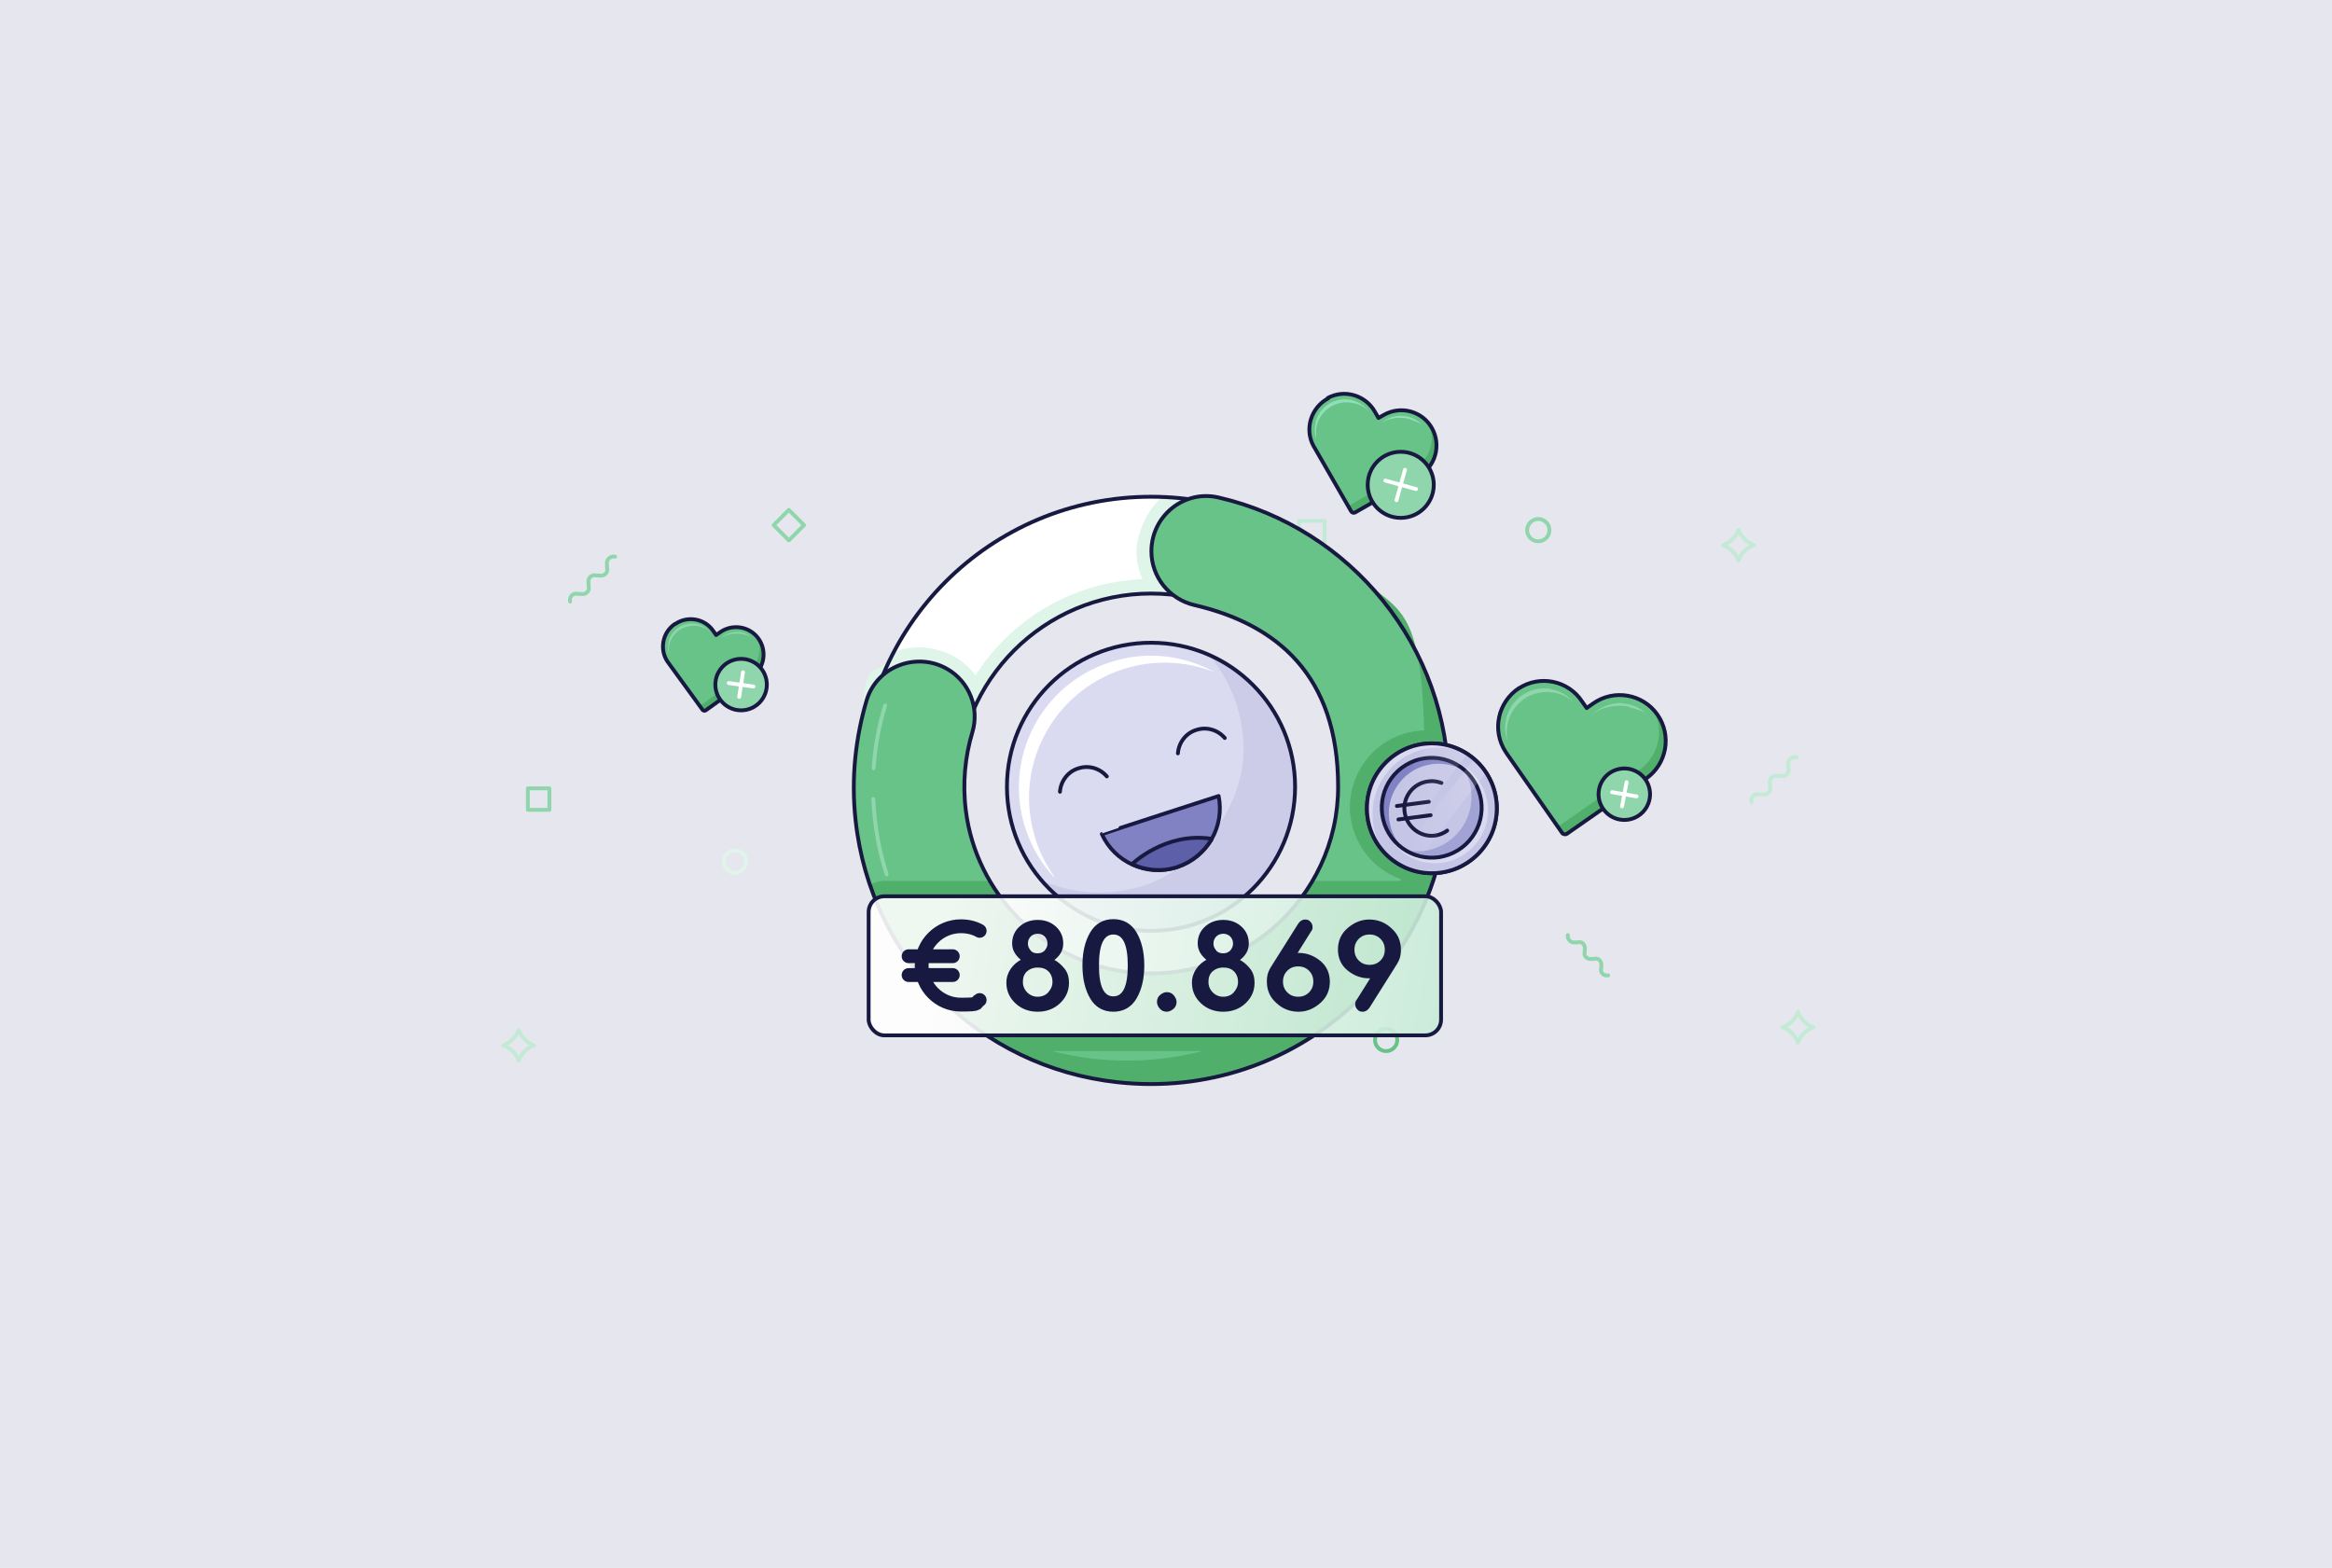
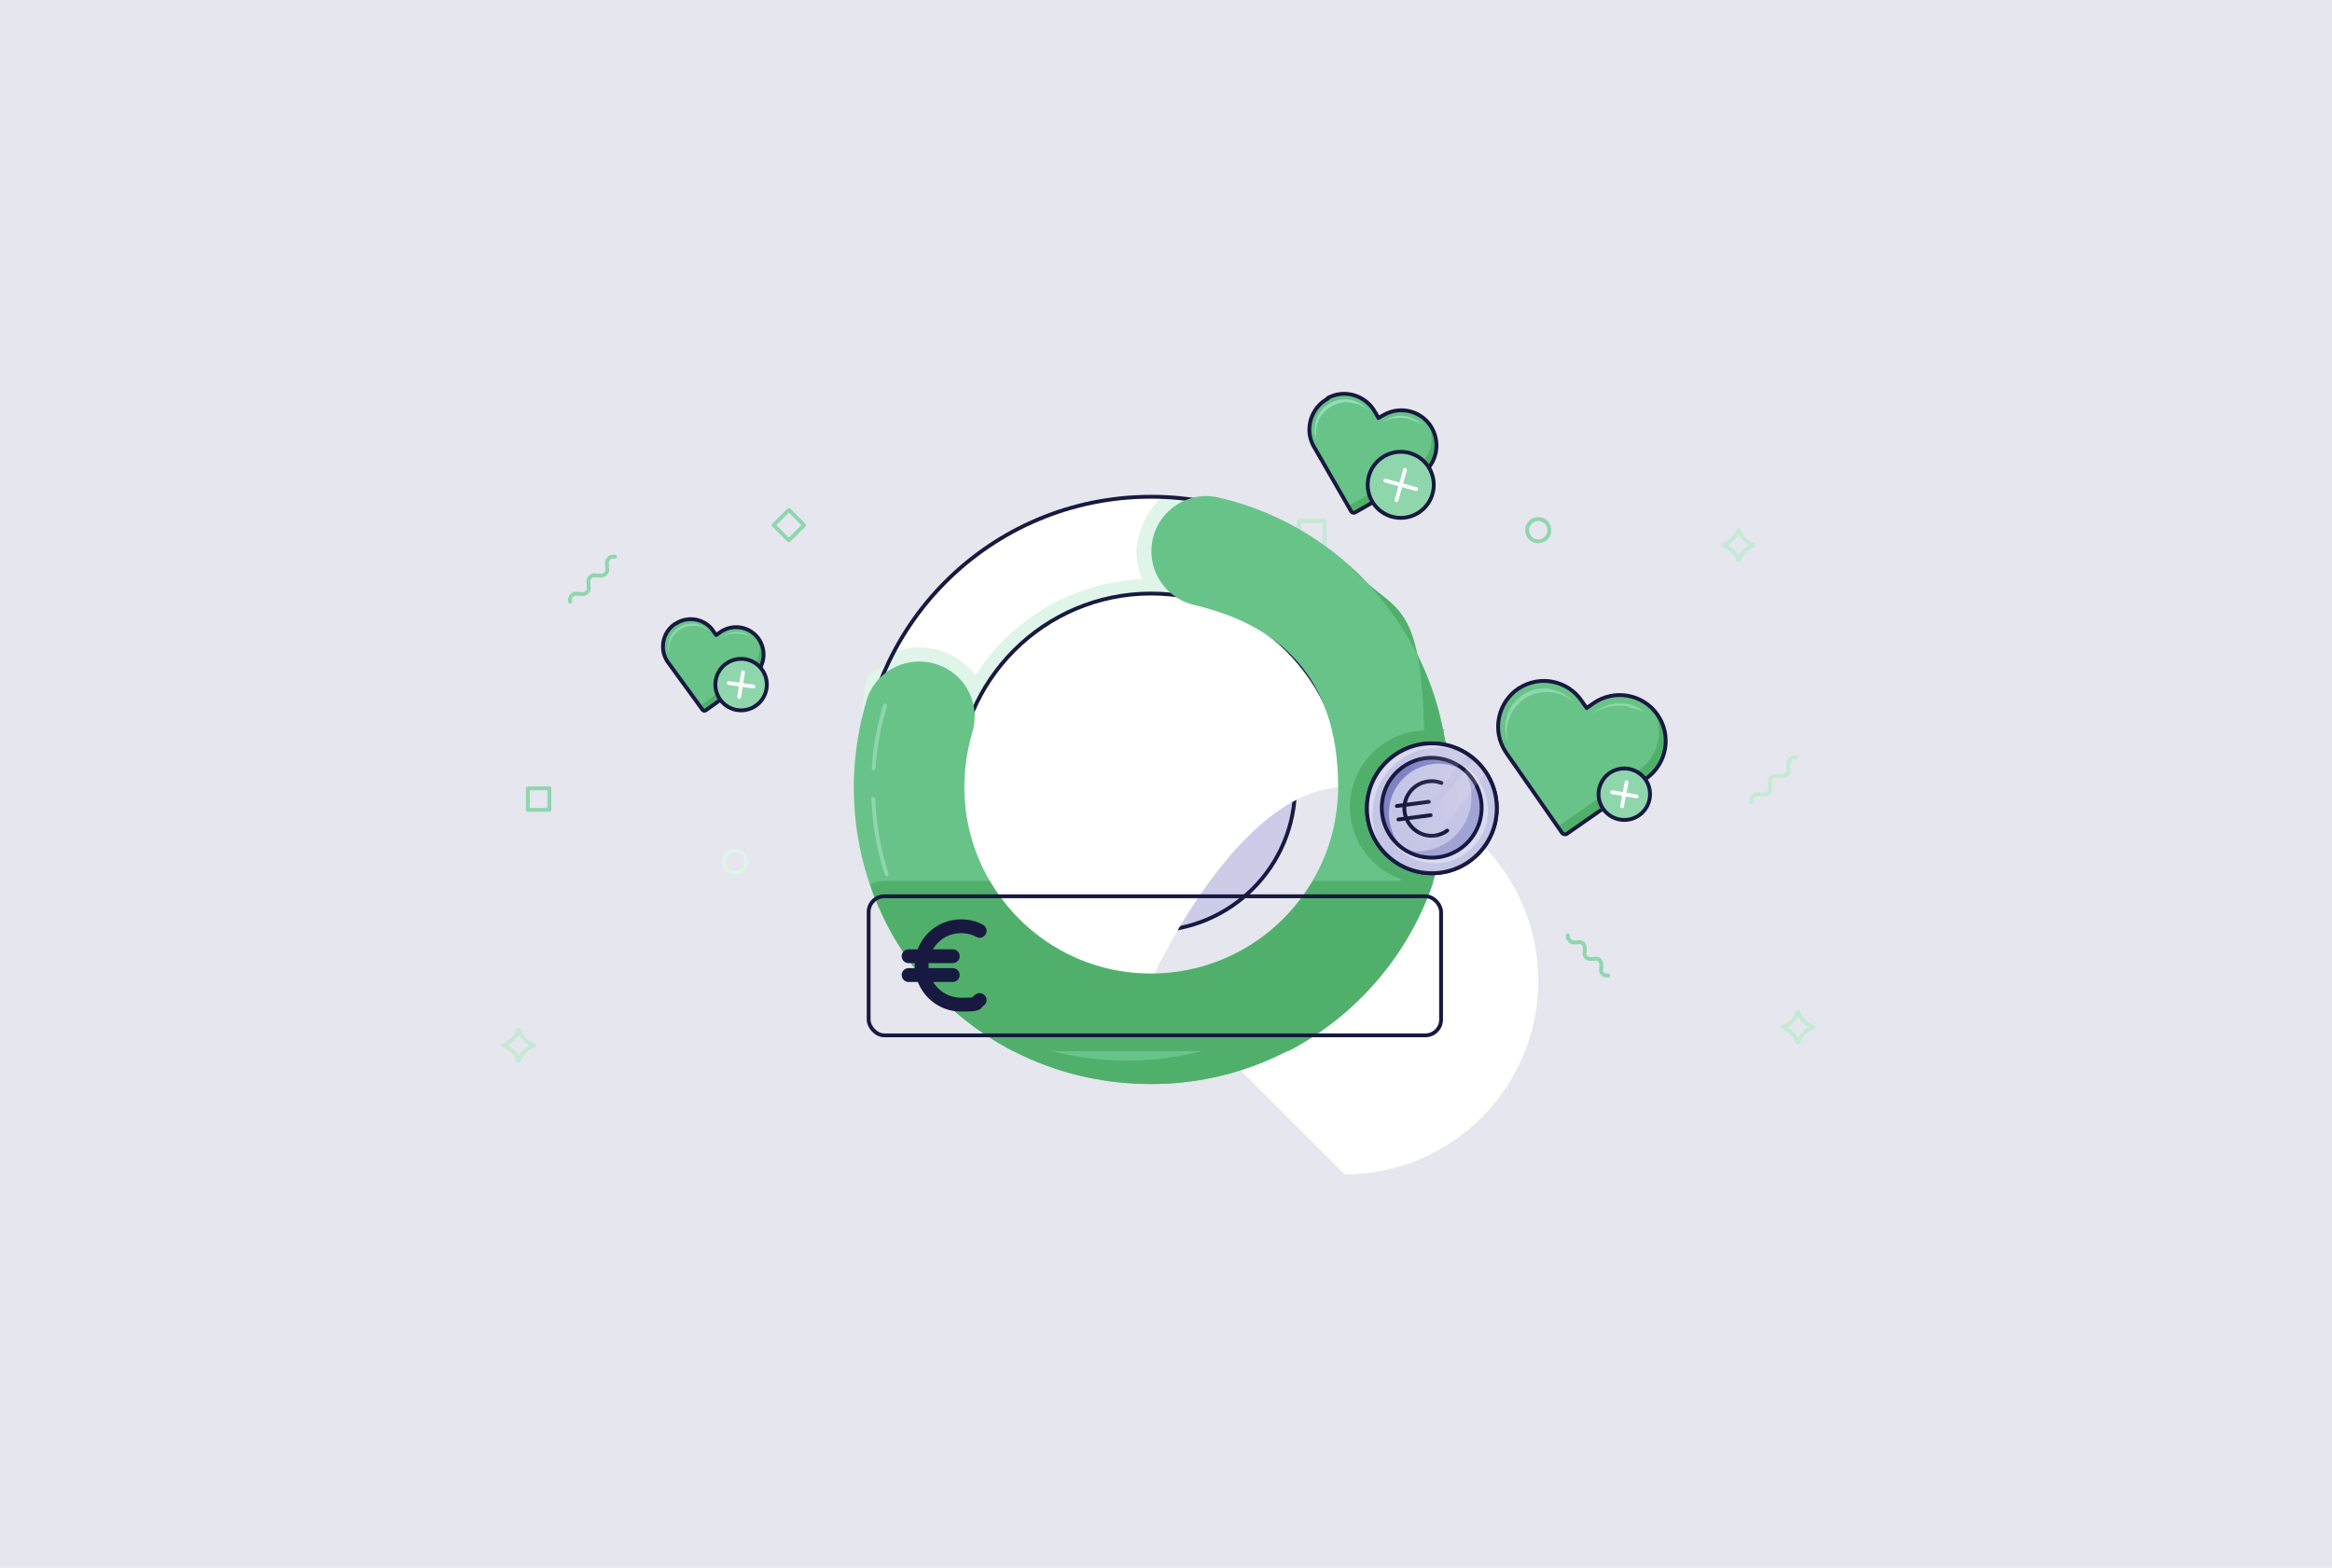
<svg xmlns="http://www.w3.org/2000/svg" id="Laag_1" viewBox="0 0 607 408.1">
  <defs>
    <linearGradient id="Naamloos_verloop_3" x1="651.5" x2="683.5" y1="44.3" y2="44.3" gradientTransform="scale(1 -1) rotate(7.2 2541.394 -2432.233)" gradientUnits="userSpaceOnUse">
      <stop offset=".3" stop-color="#fff" stop-opacity="0" />
      <stop offset="1" stop-color="#fff" />
    </linearGradient>
    <linearGradient id="Naamloos_verloop_2" x1="247.3" x2="390.9" y1="166" y2="140.8" gradientTransform="matrix(1 0 0 -1 0 408)" gradientUnits="userSpaceOnUse">
      <stop offset="0" stop-color="#fff" />
      <stop offset="1" stop-color="#c2ead4" />
    </linearGradient>
    <style>.cls-12,.cls-2,.cls-3,.cls-5,.cls-8{fill:none;stroke-linecap:round;stroke-linejoin:round}.cls-12,.cls-3{stroke:#181940}.cls-2{stroke:#fff}.cls-5{stroke:#8fd6ac}.cls-8{stroke:#c2ead4}.cls-22{fill:#68c389}.cls-24{fill:#fff}.cls-28{fill:#8fd6ac}.cls-30{fill:#dadaf0}.cls-31{fill:#dff5e9}.cls-32{fill:#50b06b}.cls-12{stroke-width:1px}</style>
  </defs>
  <path fill="#d3f7e7" d="M0 0h607v408.1H0z" />
  <path fill="#e6e6ee" d="M0 0h607v408.1H0z" />
  <g id="Illustraties">
    <circle cx="299.6" cy="204.9" r="37.5" class="cls-30" />
    <path fill="#b7b8e0" d="M314.7 170.5c5.6 6.6 9 15.2 9 24.8-.1 15-12.2 31.1-26.6 35.4-9.1 2.7-18.2 1.9-26-1.6 8 9.3 20.3 14.6 33.4 12.9 20.4-2.7 35-21.6 32.4-42a37.57 37.57 0 0 0-22.1-29.5z" opacity=".4" style="isolation:isolate" />
    <circle cx="299.6" cy="204.8" r="37.5" fill="none" stroke="#181940" stroke-linecap="round" stroke-linejoin="round" />
    <path d="M274.5 228.5c-3.4-3.6-6-8-7.6-12.9-5.9-18 4-37.4 22-43.2 1.5-.5 3.1-.9 4.7-1.2 7.8-1.4 15.8 0 22.6 3.8-6-2.4-12.6-3.1-19.1-2-1.6.3-3.2.7-4.8 1.2-9 2.9-16.3 9.2-20.6 17.5-4.3 8.4-5 18-2.1 26.9 1.1 3.5 2.8 6.7 4.9 9.7z" class="cls-24" />
    <path fill="#8182c4" stroke="#181940" stroke-linecap="round" stroke-linejoin="round" d="M286.8 217.1c3.3 7.3 11.7 11.2 19.6 8.6s12.4-10.6 10.8-18.5c0 0-30.3 9.8-30.3 9.9z" />
    <path fill="#5d5fa9" stroke="#181940" stroke-linecap="round" stroke-linejoin="round" d="M294.6 224.9c3.6 1.7 7.8 2.1 11.8.8 3.9-1.3 6.9-3.9 8.9-7.1l-.2-.3c-11.8-1.7-20.3 6.5-20.4 6.6h0z" />
    <path d="M306.6 196.1c.2-2.8 2.1-5.3 4.8-6.1 2.7-.9 5.6 0 7.4 2.1m-42.9 14c.2-2.8 2.1-5.3 4.8-6.1 2.7-.9 5.6 0 7.4 2.1" class="cls-3" />
    <circle cx="400.4" cy="138" r="2.9" class="cls-5" />
-     <circle cx="360.8" cy="270.7" r="2.9" fill="none" stroke="#68c389" stroke-linecap="round" stroke-linejoin="round" />
    <circle cx="191.3" cy="224.3" r="2.9" fill="none" stroke="#dff5e9" stroke-linecap="round" stroke-linejoin="round" />
    <path d="M338.1 135.6h6.7v6.7h-6.7z" class="cls-8" />
    <path fill="none" stroke="#8fd6ac" stroke-linecap="round" stroke-linejoin="round" d="m201.37 136.693 3.96-3.96 3.96 3.96-3.96 3.96z" />
    <path d="M137.4 210.8v-5.6h5.6v5.6h-5.6z" class="cls-5" />
    <path d="M135 268.1c.7 1.9 2.2 3.4 4 4-1.9.7-3.3 2.2-4 4-.7-1.9-2.2-3.4-4-4 1.9-.7 3.3-2.2 4-4z" class="cls-8" />
    <path d="M408.1 243.4c-.2 1.1.8 2.1 1.9 1.9h.6c1.1-.4 2.1.6 1.9 1.8v.6c-.4 1.1.6 2.1 1.8 1.9h.6c1.1-.4 2.1.6 1.9 1.8v.6c-.4 1.1.6 2.1 1.8 1.9" class="cls-5" />
    <path d="M467.6 197.1c-1.3-.3-2.4.9-2.1 2.1v.7c.4 1.3-.7 2.4-2 2.1h-.7c-1.3-.4-2.4.7-2.1 2v.7c.4 1.3-.7 2.4-2 2.1h-.7c-1.3-.4-2.4.7-2.1 2" class="cls-8" />
    <path d="M160.1 144.9c-1.3-.3-2.4.9-2.1 2.1v.7c.4 1.3-.7 2.4-2 2.1h-.7c-1.3-.4-2.4.7-2.1 2v.7c.4 1.3-.7 2.4-2 2.1h-.7c-1.3-.4-2.4.7-2.1 2" class="cls-5" />
    <path d="M468 263.4c.7 1.9 2.2 3.4 4 4-1.9.7-3.4 2.2-4 4-.7-1.9-2.2-3.4-4-4 1.9-.7 3.4-2.2 4-4zm-15.5-125.5c.7 1.9 2.2 3.3 4 4-1.9.7-3.4 2.2-4 4-.7-1.9-2.2-3.3-4-4 1.9-.7 3.4-2.2 4-4z" class="cls-8" />
    <circle cx="299.6" cy="205.9" r="58.7" fill="none" />
-     <path d="M299.6 129.3c-41.8 0-75.6 33.8-75.6 75.6s33.8 75.6 75.6 75.6 75.6-33.8 75.6-75.6-33.8-75.6-75.6-75.6zm0 126c-27.8 0-50.4-22.6-50.4-50.4s22.6-50.4 50.4-50.4 50.4 22.6 50.4 50.4-22.6 50.4-50.4 50.4z" class="cls-24" />
+     <path d="M299.6 129.3c-41.8 0-75.6 33.8-75.6 75.6s33.8 75.6 75.6 75.6 75.6-33.8 75.6-75.6-33.8-75.6-75.6-75.6zm0 126s22.6-50.4 50.4-50.4 50.4 22.6 50.4 50.4-22.6 50.4-50.4 50.4z" class="cls-24" />
    <path d="M375.2 204.9c0 41.7-33.9 75.6-75.6 75.6S224 246.7 224 204.9s3.1-24.7 8.7-35.2c2-.8 4.2-1.2 6.6-1.2s6.3.8 9.1 2.4c3.5 2 6.2 5.1 7.6 8.6-4.4 7.4-6.9 16.1-6.9 25.3 0 27.8 22.6 50.4 50.4 50.4s50.4-22.6 50.4-50.4-22.6-50.4-50.4-50.4c-2.3-3.1-3.7-6.9-3.7-10.9s2.6-10.8 6.8-14.2c40.4 1.6 72.6 34.8 72.6 75.5z" class="cls-31" />
    <path d="M299.6 150.7c-29.9 0-54.2 24.3-54.2 54.2s24.3 54.2 54.2 54.2 54.2-24.3 54.2-54.2-24.3-54.2-54.2-54.2zm0 104.6c-27.8 0-50.4-22.6-50.4-50.4s22.6-50.4 50.4-50.4 50.4 22.6 50.4 50.4-22.6 50.4-50.4 50.4z" class="cls-31" />
    <path d="M299.6 129.3c-41.8 0-75.6 33.8-75.6 75.6s33.8 75.6 75.6 75.6 75.6-33.8 75.6-75.6-33.8-75.6-75.6-75.6zm0 126c-27.8 0-50.4-22.6-50.4-50.4s22.6-50.4 50.4-50.4 50.4 22.6 50.4 50.4-22.6 50.4-50.4 50.4z" class="cls-3" />
    <path d="M377 204.8c0 45.6-39.5 82-86.1 76.9-36.1-3.9-64.3-32.1-68.2-68.2-1.2-11 0-21.5 2.9-31.3 2.7-8.8 13-12.6 20.9-8.1 5.8 3.3 8.5 10.2 6.6 16.5-1.9 6.4-2.6 13.3-1.7 20.4 2.7 21.5 19.7 38.8 41.2 41.9 29.9 4.2 55.7-19 55.7-48.1s-16-42.3-37.4-47.3c-6.5-1.5-11.2-7.3-11.2-14 0-9.2 8.5-16.1 17.5-14 34.3 7.9 59.9 38.7 59.9 75.4z" class="cls-22" />
    <path d="M377 204.8c0 45.6-39.5 82-86.1 76.9-19.6-2.1-36.9-11.4-49.2-25.2 11.6 10.4 26.5 17.2 43 19.1 46.6 5.1 86.1-31.3 86.1-76.9s-7.4-37.8-19.7-51.5C367 161.4 377 182 377 204.9z" class="cls-32" />
    <path d="M371.1 229.3h-29.4c-9.5 16.3-28.3 26.6-49.1 23.7-14.9-2.1-27.7-11.1-35-23.7h-27.3c-1.4 0-2.7.3-3.8 1 6.4 18.8 19.8 34.2 37.2 43.3h71.7c17.6-9.2 31.2-24.9 37.7-44-.6-.2-1.3-.2-1.9-.2z" class="cls-32" />
    <path d="M377 198.1c0 11.4-2.5 22.2-6.9 31.9-1.7 0-3.4-.4-5-1-5.1-1.7-9.2-5.2-11.6-10-2.4-4.8-2.8-10.2-1.1-15.2 2.7-8.2 10.3-13.7 19-13.7s2.5-.5 4.3 0c.2 2.4 1.4 5.6 1.4 8z" class="cls-32" />
-     <path d="M377 204.8c0 45.6-39.5 82-86.1 76.9-36.1-3.9-64.3-32.1-68.2-68.2-1.2-11 0-21.5 2.9-31.3 2.7-8.8 13-12.6 20.9-8.1 5.8 3.3 8.5 10.2 6.6 16.5s-2.6 13.3-1.7 20.4c2.7 21.5 19.7 38.8 41.2 41.9 29.9 4.2 55.7-19 55.7-48.1s-16-42.3-37.4-47.3c-6.5-1.5-11.2-7.3-11.2-14 0-9.2 8.5-16.1 17.5-14 34.3 7.9 59.9 38.7 59.9 75.4z" class="cls-3" />
    <path fill="none" stroke="#8fd6ac" stroke-dasharray="0 0 0 0 0 0 0 0 0 0 20 8" stroke-linecap="round" stroke-linejoin="round" d="M230.8 227.6c-1.5-4.7-2.6-9.6-3.1-14.7-1.1-10-.2-19.8 2.7-29.3" />
    <path d="M175.8 162.4c3.2-2.2 7.7-1.4 9.9 1.9l.7 1 1-.7c3.2-2.3 7.7-1.6 10 1.6s1.6 7.6-1.6 10l-12.1 8.7c-.2.2-.6.1-.8-.1l-8.8-12.1c0-.1-.2-.2-.3-.4-2.2-3.2-1.4-7.7 1.9-9.9z" class="cls-22" />
    <path d="m195.8 176.1-12.1 8.7c-.2.2-.6.1-.8-.1l-1-1.4c.2.2.5.3.8.1l12.1-8.7c2.7-2 3.6-5.5 2.4-8.5l.6.6c1.8 3.1.9 7.1-2 9.3z" class="cls-32" />
    <path d="M175.8 162.4c3.2-2.2 7.7-1.4 9.9 1.9l.7 1 1-.7c3.2-2.3 7.7-1.6 10 1.6s1.6 7.6-1.6 10l-12.1 8.7c-.2.2-.6.1-.8-.1l-8.8-12.1c0-.1-.2-.2-.3-.4-2.2-3.2-1.4-7.7 1.9-9.9z" class="cls-3" />
    <path d="M193 165c.9.2 1.8.4 2.5.8-.8-.7-1.8-1.1-2.9-1.3h-.8c-1.7 0-3.3.7-4.4 1.8 1.3-1.1 3.4-1.6 5.6-1.3zm-18.6 5.9c-.4-.8-.6-1.7-.5-2.6 0-3.3 2.8-6 6.2-6h.8c1.4.2 2.7.9 3.6 2-.9-.8-1.9-1.2-3.1-1.4h-.9c-1.7 0-3.3.6-4.5 1.8s-1.9 2.7-1.9 4.4c0 .7 0 1.3.3 1.9z" class="cls-28" />
    <path d="M345.6 103.6c4.4-2.4 10-.7 12.4 3.8l.8 1.4 1.4-.8c4.4-2.5 10-1 12.5 3.4s1 10-3.4 12.5l-16.6 9.5c-.4.2-.8 0-1-.3l-9.5-16.5c-.1-.2-.2-.3-.3-.5-2.4-4.4-.7-10 3.8-12.4z" class="cls-22" />
    <path d="m369.2 123.8-16.6 9.5c-.3.2-.8 0-1-.3l-1.1-1.9c.2.3.6.5 1 .3l16.6-9.5c3.7-2.1 5.4-6.5 4.2-10.5.3.3.5.6.7.9 1.8 4.2.2 9.2-3.8 11.6z" class="cls-32" />
    <path d="M345.6 103.6c4.4-2.4 10-.7 12.4 3.8l.8 1.4 1.4-.8c4.4-2.5 10-1 12.5 3.4s1 10-3.4 12.5l-16.6 9.5c-.4.2-.8 0-1-.3l-9.5-16.5c-.1-.2-.2-.3-.3-.5-2.4-4.4-.7-10 3.8-12.4z" class="cls-3" />
    <path fill="#91dfb7" d="M367.1 109.2c1.1.3 2.2.8 3.1 1.4-1-1-2.2-1.7-3.5-2.1-.4 0-.7-.2-1.1-.2-2.2-.3-4.3.4-5.9 1.7 1.9-1.2 4.6-1.6 7.4-.9zm-24.5 5c-.4-1.1-.5-2.2-.3-3.4.5-4.3 4.4-7.3 8.7-6.8.4 0 .7.1 1.1.2 1.7.5 3.2 1.5 4.3 3-1-1.1-2.3-1.9-3.8-2.2-.4-.1-.7-.2-1.1-.2-2.1-.3-4.2.3-5.9 1.6-1.7 1.3-2.8 3.2-3 5.3-.1.8 0 1.7 0 2.5z" />
    <path d="M395.3 179.2c5.5-3.6 12.9-2.1 16.5 3.4l1.2 1.7 1.7-1.2c5.4-3.8 12.9-2.5 16.7 2.9 3.8 5.4 2.5 12.9-3 16.7L407.9 217c-.4.3-1 .2-1.3-.2l-14.3-20.5c-.1-.2-.3-.4-.4-.6-3.6-5.5-2.1-12.9 3.5-16.6z" class="cls-22" />
    <path d="m428.4 202.8-20.5 14.3c-.4.3-1 .2-1.3-.2l-1.7-2.4c.3.4.9.5 1.3.2l20.5-14.3c4.6-3.2 6.3-9.2 4.3-14.2.4.3.7.7 1 1.1 2.9 5.3 1.4 12-3.7 15.5z" class="cls-32" />
    <path d="M395.3 179.2c5.5-3.6 12.9-2.1 16.5 3.4l1.2 1.7 1.7-1.2c5.4-3.8 12.9-2.5 16.7 2.9 3.8 5.4 2.5 12.9-3 16.7L407.9 217c-.4.3-1 .2-1.3-.2l-14.3-20.5c-.1-.2-.3-.4-.4-.6-3.6-5.5-2.1-12.9 3.5-16.6z" class="cls-3" />
    <path d="M424 184.1c1.5.3 3 .8 4.2 1.4-1.4-1.2-3-2-4.8-2.3-.5 0-.9-.1-1.4-.2-2.9 0-5.6 1.1-7.5 2.9 2.3-1.8 5.8-2.6 9.5-2zm-31.4 9.3c-.6-1.4-.9-2.8-.8-4.4.2-5.6 4.9-10 10.5-9.8.5 0 1 0 1.4.2 2.3.4 4.4 1.6 5.9 3.4-1.4-1.3-3.2-2.2-5.1-2.5-.5 0-1-.1-1.5-.2-2.8 0-5.5.9-7.5 2.8s-3.2 4.5-3.3 7.3c0 1.1 0 2.2.4 3.2z" class="cls-28" />
    <circle cx="422.8" cy="206.8" r="6.7" fill="#8fd6ac" stroke="#181940" stroke-linecap="round" stroke-linejoin="round" transform="rotate(-57.8 422.732 206.77)" />
    <path d="m423.4 203.6-1.2 6.3m3.8-2.6-6.4-1.1" class="cls-2" />
    <circle cx="364.6" cy="126.2" r="8.6" fill="#8fd6ac" stroke="#181940" stroke-linecap="round" stroke-linejoin="round" />
    <path d="m365.7 122.3-2.2 7.9m5.1-2.9-8-2.2" class="cls-2" />
    <circle cx="192.9" cy="178.2" r="6.7" fill="#8fd6ac" stroke="#181940" stroke-linecap="round" stroke-linejoin="round" />
    <path d="m193.4 175-1 6.4m3.7-2.7-6.4-.9" class="cls-2" />
    <circle cx="372.7" cy="210.4" r="16.9" class="cls-12" />
    <circle cx="372.7" cy="210.4" r="16.9" class="cls-30" />
    <path fill="#b7b8e0" d="M389.5 208.3c1.2 9.3-5.4 17.8-14.7 18.9-5.2.7-10.1-1.1-13.7-4.4-2-2.4-3.3-5.4-3.7-8.7-1.2-9.5 5.5-18.2 15-19.4 3.3-.4 6.5.1 9.4 1.4 4.1 2.6 7 7 7.7 12.2z" opacity=".6" />
    <path d="M371.8 197.4c-.6 0-1.2.2-1.8.3.3 0 .7-.1 1-.2 7.1-.9 13.6 4.1 14.5 11.2.9 7.1-4.1 13.6-11.2 14.5s-13.6-4.1-14.5-11.2v-1.1c0 .6 0 1.2.1 1.8 1 7.6 7.9 12.9 15.4 11.9s12.9-7.9 11.9-15.4c-1-7.6-7.9-12.9-15.4-11.9z" class="cls-30" />
    <path fill="#8182c4" d="M361.6 213.4c-.9-7.1 4.1-13.6 11.2-14.5 3.1-.4 6.2.4 8.6 1.9-2.7-2.5-6.5-3.9-10.5-3.4-7.1.9-12.1 7.4-11.2 14.5.5 4 2.8 7.3 5.9 9.3-2.2-2-3.6-4.7-4-7.9z" />
    <path fill="#8182c4" d="M381.4 200.8c.8 1.5 1.3 3.1 1.5 4.8 1 7.8-4.5 14.9-12.3 15.9-1.7.2-3.4.1-5-.3 2.5 1.6 5.5 2.4 8.7 2 7.1-.9 12.1-7.4 11.2-14.5-.4-3.2-1.9-5.9-4.1-7.9z" opacity=".5" style="isolation:isolate" />
    <circle cx="372.7" cy="210.4" r="13" class="cls-12" transform="rotate(-31.3 372.42 210.392)" />
    <path d="M375.2 203.8c-1.1-.4-2.2-.6-3.5-.4-3.9.5-6.6 4.1-6.1 7.9s4 6.7 7.9 6.2c1.2-.2 2.3-.6 3.2-1.3m-12.7-2.9 8.4-1.1m-8.8-2.4 8.3-1.1" class="cls-3" />
    <path fill="url(#Naamloos_verloop_3)" d="m382 196.2-20.7 26.7c-2.4-2.2-4.2-5.2-5.1-8.6l16.2-20.9c3.5 0 6.8 1 9.5 2.8zm1.7 1.3L363 224.2c1.3.9 2.7 1.6 4.2 2.1l19.6-25.3c-.9-1.3-1.9-2.5-3.1-3.5z" opacity=".2" style="isolation:isolate" />
    <circle cx="372.7" cy="210.4" r="16.9" class="cls-12" />
-     <rect width="149" height="36.2" x="226.1" y="233.3" fill="url(#Naamloos_verloop_2)" opacity=".9" rx="4.1" ry="4.1" style="isolation:isolate" />
    <path fill="none" stroke="#181940" stroke-linecap="round" stroke-linejoin="round" stroke-width="3.6" d="M255 242.3c-1.4-.8-3.1-1.2-4.9-1.2-5.6 0-10.2 4.6-10.2 10.2s4.6 10.2 10.2 10.2 3.4-.4 4.9-1.2m-18.5-6.5H248m-11.5-4.9H248" />
-     <path fill="#181940" stroke="#181940" stroke-miterlimit="10" stroke-width=".5" d="M262.2 255.8c0-1.3.4-2.5 1.1-3.5s1.7-1.9 2.9-2.4c-1.6-1.2-2.5-2.6-2.5-4.3s.6-3.1 1.8-4.2c1.2-1.1 2.7-1.7 4.6-1.7s3.4.6 4.6 1.7c1.2 1.1 1.8 2.5 1.8 4.2s-.8 3.1-2.5 4.3c1.2.6 2.1 1.4 2.9 2.4s1.1 2.2 1.1 3.5c0 2.1-.8 3.8-2.3 5.2-1.5 1.4-3.4 2.1-5.6 2.1s-4.1-.7-5.6-2.1c-1.5-1.4-2.3-3.1-2.3-5.2zm3.8-.2c0 1.1.4 2.1 1.2 2.9s1.8 1.2 2.9 1.2 2.2-.4 2.9-1.2 1.2-1.7 1.2-2.9-.4-2.2-1.1-2.9c-.8-.8-1.8-1.1-3-1.1s-2.2.4-3 1.1c-.8.8-1.1 1.7-1.1 2.9zm6.9-10c0-.8-.3-1.5-.8-2s-1.2-.8-2-.8-1.5.3-2 .8-.8 1.2-.8 2 .3 1.4.8 2 1.2.8 2 .8 1.5-.3 2-.8c.5-.6.8-1.2.8-2zm11.1 14.2c-1.3-2.2-2-5-2-8.5s.7-6.3 2-8.5 3.3-3.3 5.8-3.3 4.5 1.1 5.8 3.3c1.3 2.2 2 5 2 8.5s-.7 6.3-2 8.5-3.3 3.3-5.8 3.3-4.5-1.1-5.8-3.3zm5.8-16.8c-2.7 0-4 2.8-4 8.3s1.3 8.3 4 8.3 4-2.8 4-8.3-1.3-8.3-4-8.3zm12.3 19.4c-.4-.4-.7-1-.7-1.6s.2-1.2.7-1.6 1-.7 1.6-.7 1.2.2 1.6.7.7 1 .7 1.6-.2 1.2-.7 1.6-1 .7-1.6.7-1.2-.2-1.6-.7zm8.4-6.6c0-1.3.4-2.5 1.1-3.5s1.7-1.9 2.9-2.4c-1.6-1.2-2.5-2.6-2.5-4.3s.6-3.1 1.8-4.2c1.2-1.1 2.7-1.7 4.6-1.7s3.4.6 4.6 1.7c1.2 1.1 1.8 2.5 1.8 4.2s-.8 3.1-2.5 4.3c1.2.6 2.1 1.4 2.9 2.4s1.1 2.2 1.1 3.5c0 2.1-.8 3.8-2.3 5.2-1.5 1.4-3.4 2.1-5.6 2.1s-4.1-.7-5.6-2.1c-1.5-1.4-2.3-3.1-2.3-5.2zm3.8-.2c0 1.1.4 2.1 1.2 2.9s1.8 1.2 2.9 1.2 2.2-.4 2.9-1.2 1.2-1.7 1.2-2.9-.4-2.2-1.1-2.9c-.8-.8-1.8-1.1-3-1.1s-2.2.4-3 1.1c-.8.8-1.1 1.7-1.1 2.9zm6.9-10c0-.8-.3-1.5-.8-2s-1.2-.8-2-.8-1.5.3-2 .8-.8 1.2-.8 2 .3 1.4.8 2 1.2.8 2 .8 1.5-.3 2-.8c.5-.6.8-1.2.8-2zm24.7 9.9c0 2.2-.8 4-2.4 5.4-1.6 1.4-3.4 2.2-5.5 2.2s-4-.7-5.6-2.2c-1.6-1.4-2.4-3.2-2.4-5.4s.6-3 1.8-4.9l6.3-10c.4-.6.9-1 1.6-1s.9.2 1.2.5.5.7.5 1.2-.1.7-.4 1.1l-3.7 5.9h.8c2 0 3.8.7 5.4 2 1.6 1.3 2.4 3.1 2.4 5.3zm-11-3c-.8.8-1.2 1.8-1.2 3s.4 2.2 1.2 3 1.8 1.2 3 1.2 2.2-.4 3-1.2 1.2-1.8 1.2-3-.4-2.2-1.2-3-1.8-1.2-3-1.2-2.2.4-3 1.2zm13.6-5.3c0-2.2.8-4 2.4-5.4 1.6-1.4 3.4-2.2 5.5-2.2s4 .7 5.6 2.2c1.6 1.4 2.4 3.2 2.4 5.4s-.6 3-1.8 4.9l-6.3 10c-.4.6-.9 1-1.6 1s-.9-.2-1.2-.5c-.3-.3-.5-.7-.5-1.2s.1-.7.4-1.1l3.7-5.9h-.8c-2 0-3.8-.7-5.4-2-1.6-1.3-2.4-3.1-2.4-5.3zm11 3c.8-.8 1.2-1.8 1.2-3s-.4-2.2-1.2-3c-.8-.8-1.8-1.2-3-1.2s-2.2.4-3 1.2-1.2 1.8-1.2 3 .4 2.2 1.2 3 1.8 1.2 3 1.2 2.2-.4 3-1.2z" />
    <rect width="149" height="36.2" x="226.1" y="233.3" class="cls-3" rx="4.1" ry="4.1" />
  </g>
</svg>